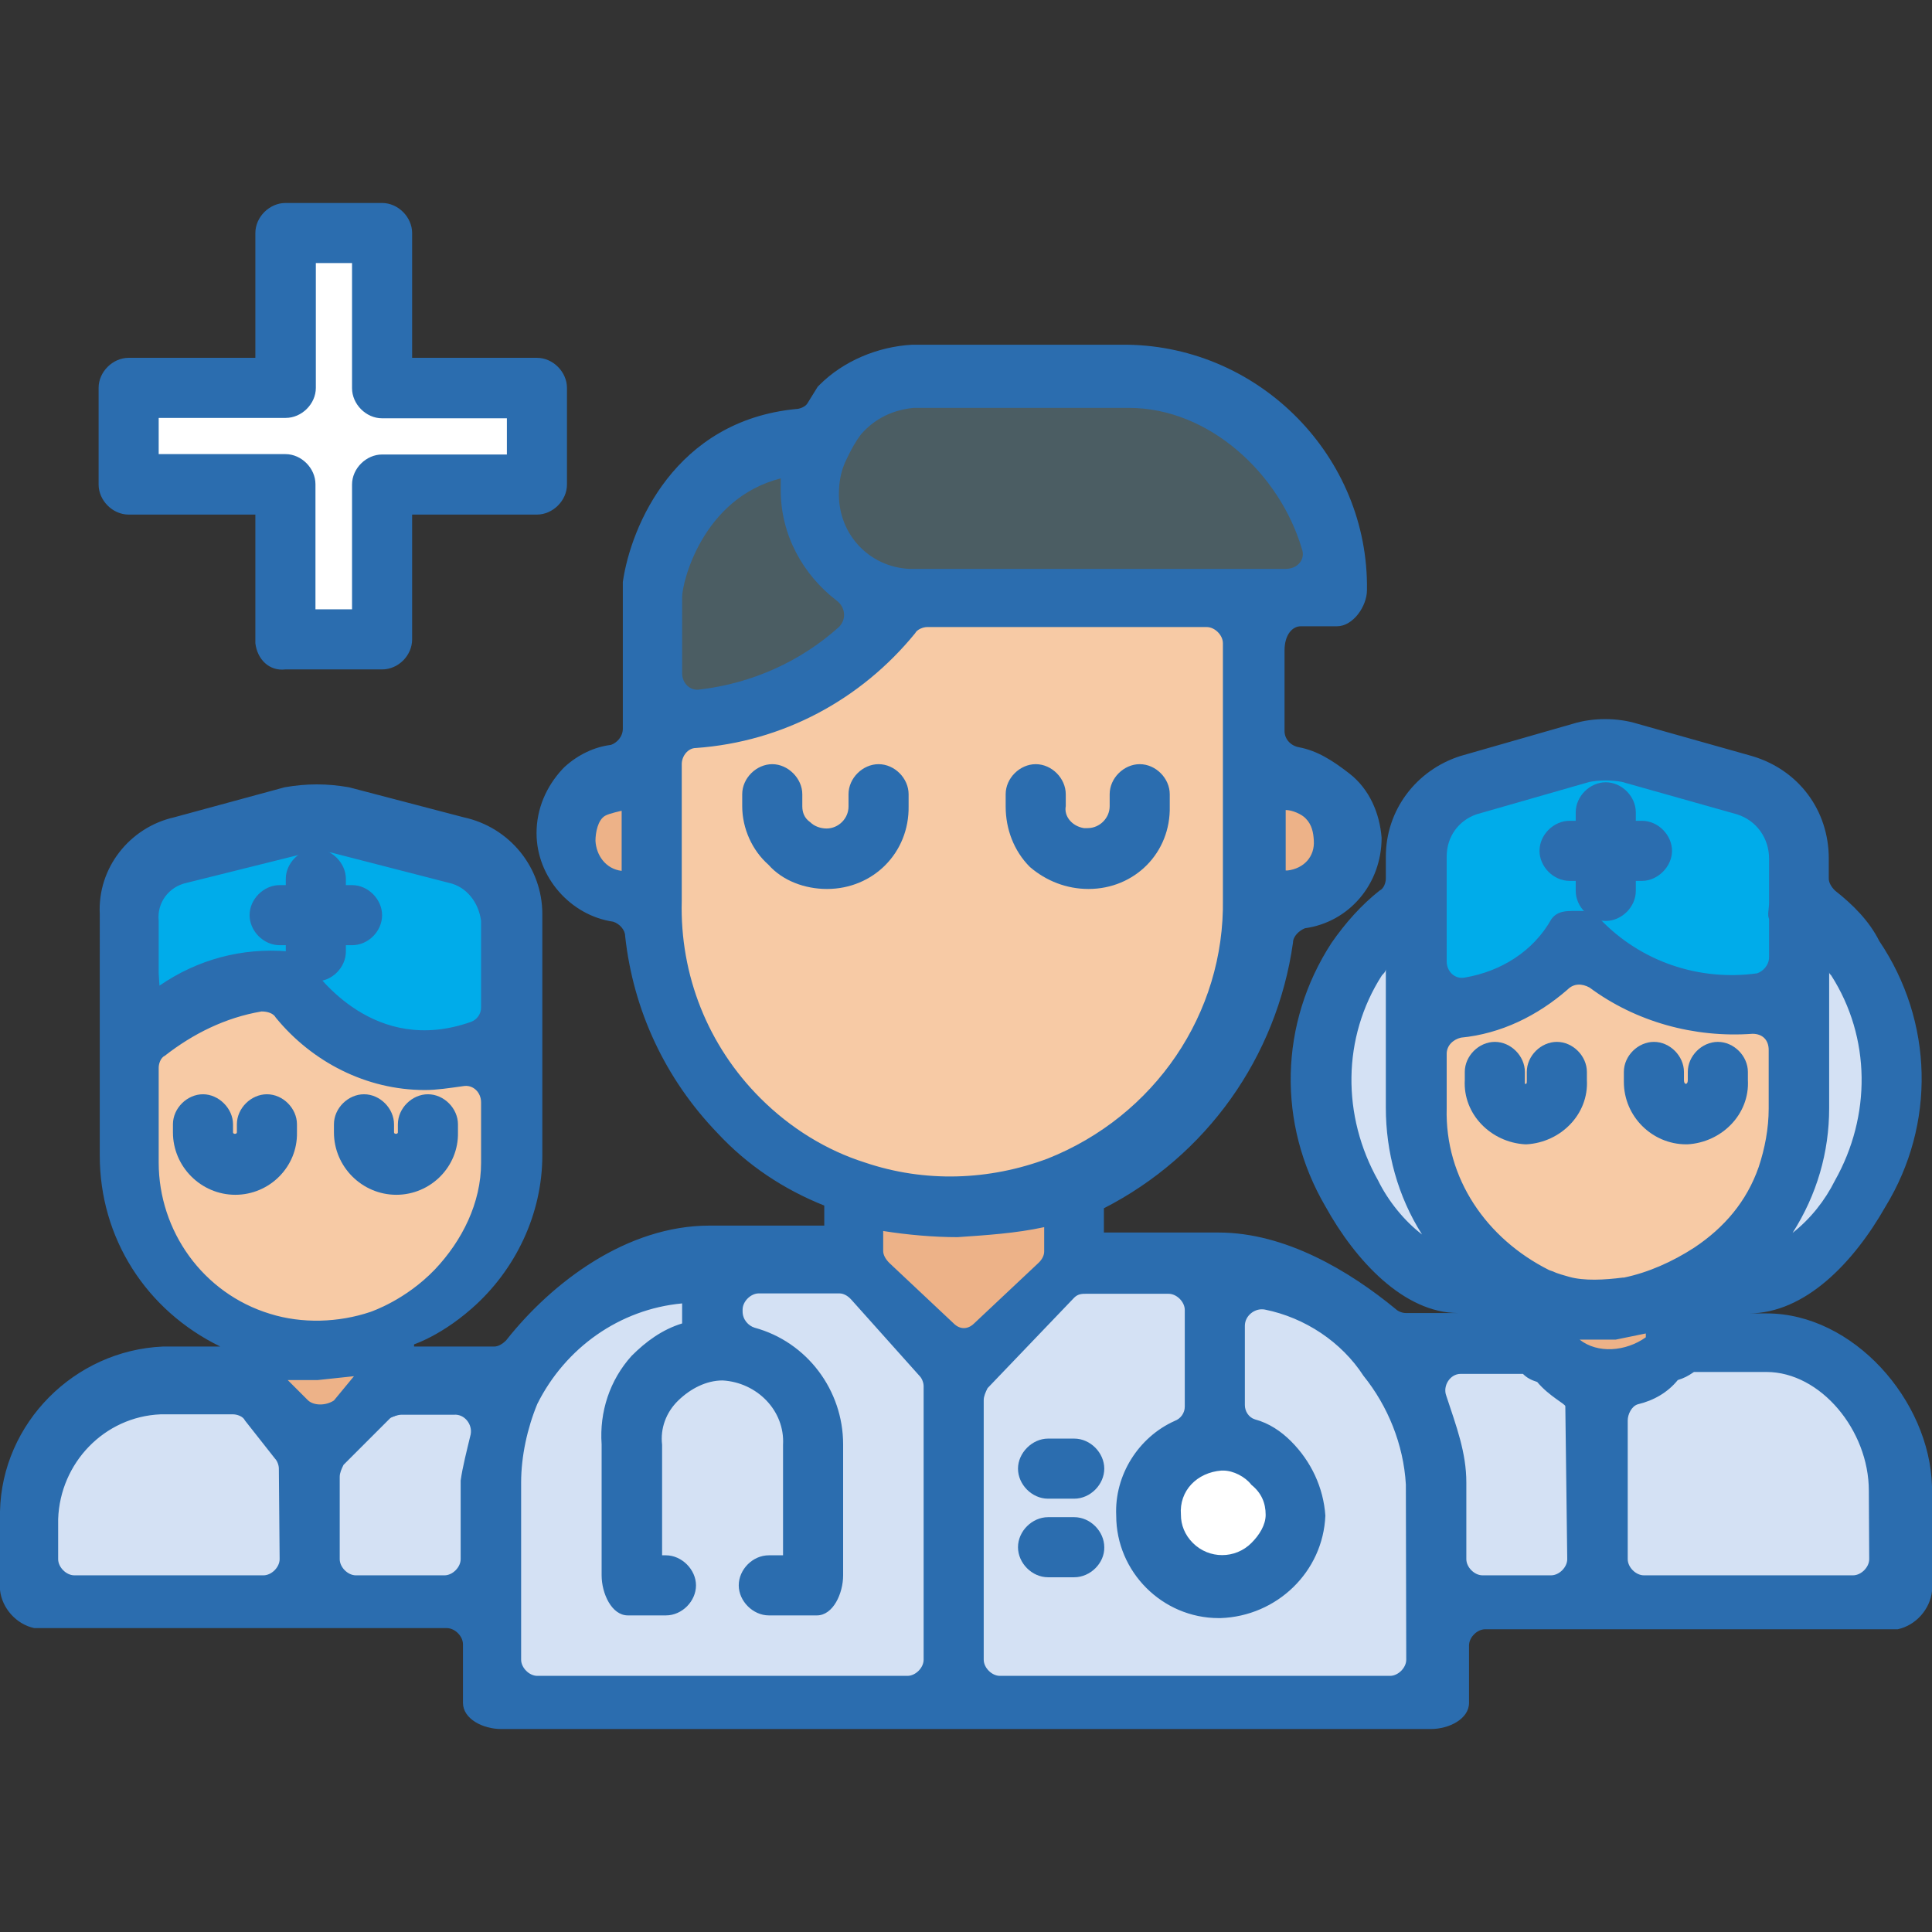
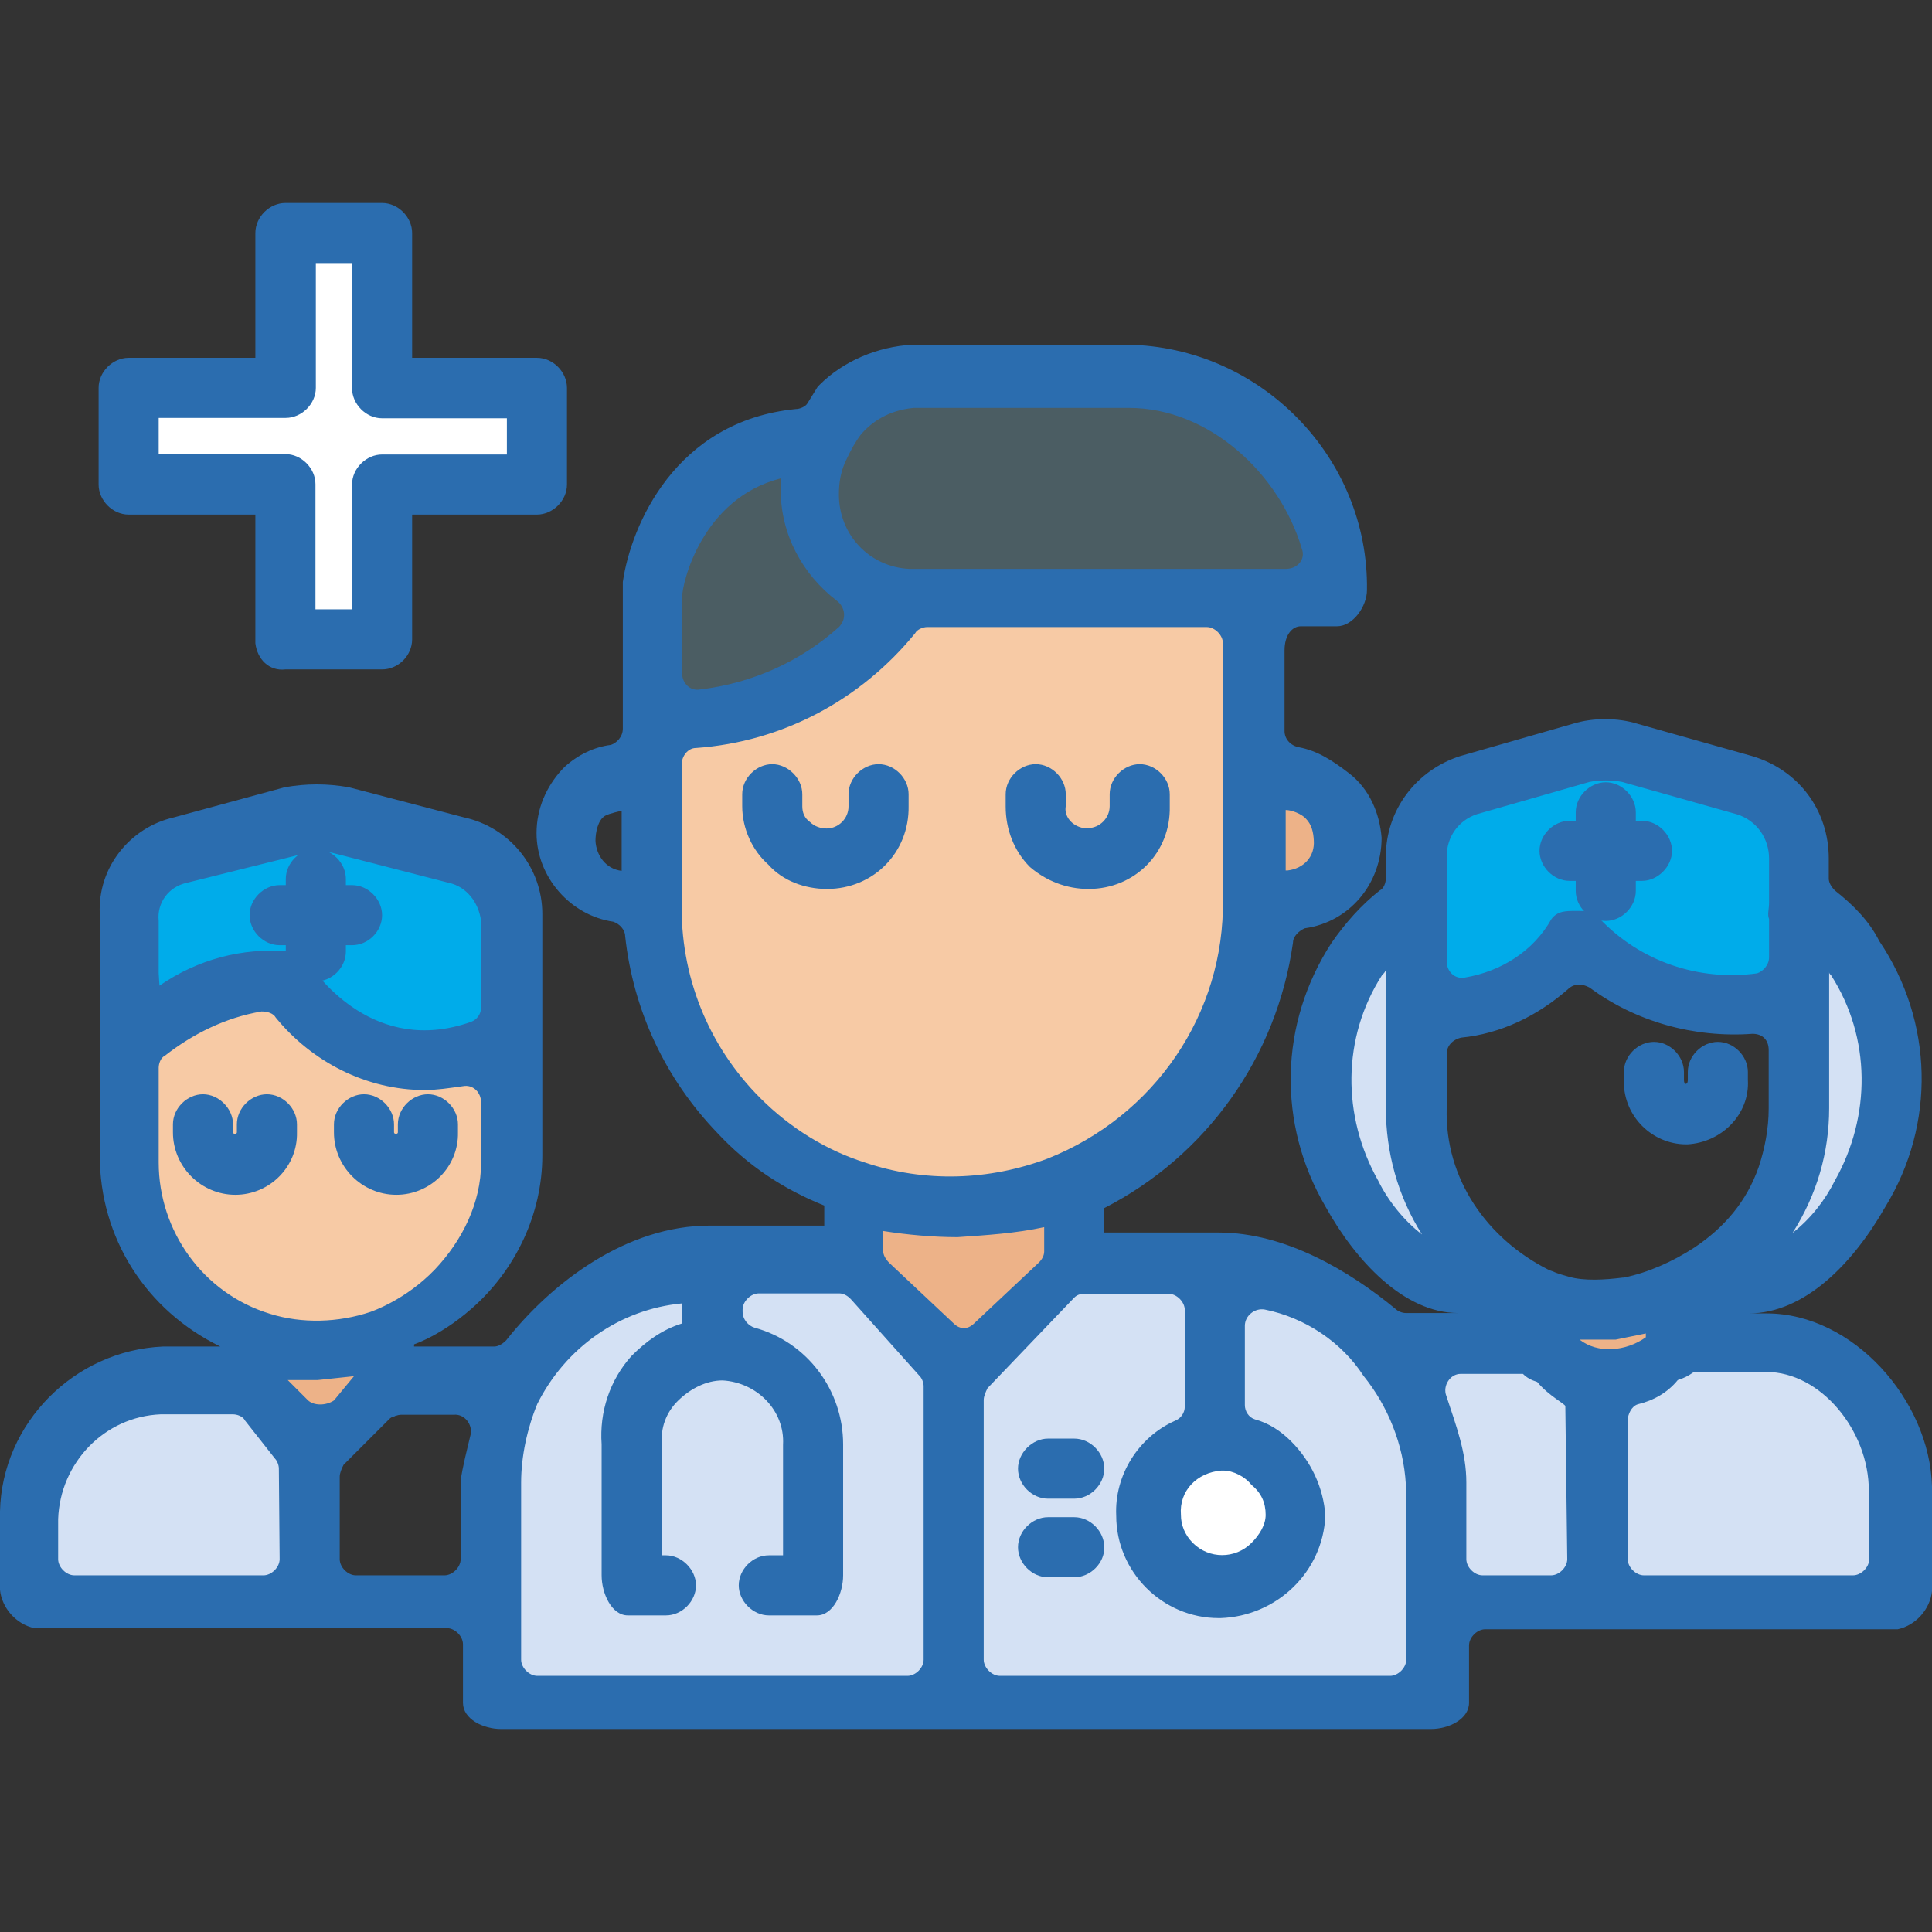
<svg xmlns="http://www.w3.org/2000/svg" version="1.1" id="Capa_1" x="0px" y="0px" viewBox="0 0 501.6 501.6" style="enable-background:new 0 0 501.6 501.6;" xml:space="preserve">
  <rect x="0" y="0" width="501.6" height="501.6" fill="#333333" stroke="none" />
  <g>
-     <path style="fill:#EDB288;" d="M165,202.5v31.7C165,234.2,127.3,218.8,165,202.5z" />
    <path style="fill:#EDB288;" d="M330.6,234.2c0,0,37.8-15.4,0-31.6V234.2" />
  </g>
  <path style="fill:#ffffff;" d="M330.7,379.7c3.7,3.1,5.7,7.8,5.7,13.1s-2.1,9.9-5.7,13.6c-3.1,3.7-7.8,5.7-13.1,5.7  s-9.9-2.1-13.6-5.7c-3.7-3.7-5.7-8.4-5.7-13.6c0.5-10.4,8.9-18.8,19.3-18.8C322.8,373.9,327.5,376,330.7,379.7z" />
  <g>
    <path style="fill:#D4E1F4;" d="M82.5,377.1L82.5,377.1L82,414.2H8.3v-19.9c0.5-18.8,15.2-33.4,34-33.4h24L82.5,377.1z" />
-     <path style="fill:#D4E1F4;" d="M82,377.6h1l16.7-16.7h35c-3.7,7.3-5.2,15.2-5.2,23.5v29.8H82V377.6L82,377.6z" />
    <path style="fill:#D4E1F4;" d="M187,330h36l26.1,26.6h-0.5v87.2H129.5v-59c0-8.4,1.6-16.2,5.2-23.5c8.9-18.8,28.2-31.3,49.1-31.3   H187L187,330z" />
    <path style="fill:#D4E1F4;" d="M317.6,373.9c-10.4,0-18.8,8.4-19.3,18.8c0,5.2,2.1,9.9,5.7,13.6c3.7,3.7,8.4,5.7,13.6,5.7   s9.9-2.1,13.1-5.7c3.7-3.7,5.7-8.4,5.7-13.6s-2.1-9.9-5.7-13.1C327.5,376,322.8,373.9,317.6,373.9z M250.2,357.2l27.2-27.2h39.2   c17.2,0,33.4,8.4,43.9,21.9c6.8,9.4,10.4,20.9,10.4,32.9v59H248.6v-86.6H250.2L250.2,357.2z" />
    <path style="fill:#D4E1F4;" d="M451.3,325.3c9.4-10.4,14.6-23.5,14.6-37.6v-52.8c6.3,3.1,11.5,8.4,15.2,14.1   c25.1,38.1-2.6,90.9-45.5,89.3h-1v-1L451.3,325.3z" />
    <path style="fill:#D4E1F4;" d="M368.3,287.7c-0.5,21.4,12,40.8,31.3,49.6v1h-1c-42.8,1.6-70.5-51.2-45.5-89.3   c3.7-5.7,8.9-11,15.2-14.1h0.5v52.8H368.3z" />
    <path style="fill:#D4E1F4;" d="M492.1,387.5v27.2h-75.2v-55.9c6.8,0.5,13.1-2.1,17.8-7.3h24C478,352.5,492.6,368.2,492.1,387.5z" />
    <path style="fill:#D4E1F4;" d="M416.9,358.8v55.9h-46v-29.8c0-12-3.7-23.5-10.4-32.9h40.7C405.4,356.2,411.1,358.8,416.9,358.8z" />
  </g>
  <g>
    <path style="fill:#00ACEA;" d="M75.7,214.1c4.2-1,7.8-1,12,0l29.8,7.3c7.8,2.1,13.6,9.4,13.6,17.8v13l0,0v17.2   c-35.5,17.8-56.9-15.2-56.9-15.2c-22.5-2.1-41.3,18.3-41.3,18.3v-19.9l0,0V239c0-8.4,5.2-15.7,13.6-17.8L75.7,214.1z" />
    <path style="fill:#00ACEA;" d="M409,242.3c-17.2,25.1-40.8,18.8-40.8,18.8V235l0,0v-12.5c-0.5-8.9,5.2-16.2,13.6-18.8l28.7-7.8   c4.2-1.6,8.4-1.6,12.5,0l29.3,7.8c8.4,2.6,14.1,10.4,13.6,19.3v11.5l0,0V258C428.4,268.9,409,242.3,409,242.3z" />
  </g>
  <g>
-     <path style="fill:#F7CAA5;" d="M466,258.5v29.3c0,14.1-5.2,27.2-14.6,37.6l-17.2,12l-17.2,3.1c-5.2,0-10.4-0.5-15.2-2.6h-2.1   c-19.3-8.9-31.9-28.2-31.3-49.6v-27.2c0,0,23.5,6.3,40.8-18.8C409,242.3,428.4,268.9,466,258.5z" />
    <path style="fill:#F7CAA5;" d="M131.1,270v31.9c0,13.1-5.2,25.6-14.6,34.5l-17.3,11.4c-5.7,2.1-11.5,3.1-17.2,3.1   c-27.2,0-49.1-21.9-49.1-49.1l0,0v-29.3c0,0,18.8-20.4,41.3-17.8C74.1,254.8,95.6,287.7,131.1,270z" />
    <path style="fill:#F7CAA5;" d="M237.1,154.5H328v79.4c0.5,33.4-20.4,63.2-51.7,74.7c-8.9,3.7-18.3,5.2-27.7,5.2   c-8.4,0-17.2-1.6-25.1-4.2c-12-3.7-23-10.4-31.3-19.3c-15.2-14.6-23.5-35-23.5-56.4v-47.5c0,0,38.1,6.3,66.9-31.9L237.1,154.5   L237.1,154.5z" />
  </g>
  <g>
    <path style="fill:#EDB288;" d="M434.6,338.4v12.5l0,0c-4.7,5.2-11,7.8-17.8,7.3c-5.7-0.5-11.5-3.1-15.7-7.3l0,0v-12.5h0.5   c4.7,2.1,9.9,2.6,15.2,2.6l17.2-3.1v1L434.6,338.4z" />
    <path style="fill:#EDB288;" d="M82.5,377.1l-16.2-16.2l0,0v-12l0,0c5.2,1.6,10.4,2.6,15.7,2.6c5.7,0,11.5-1,17.2-3.1v12.5l0,0   L83,377.6L82.5,377.1z" />
    <path style="fill:#EDB288;" d="M277.4,329.5L277.4,329.5l-27.2,27.7h-1l-26.1-26.6l0,0v-20.9c7.8,2.6,16.7,4.2,25.1,4.2   c9.4,0,18.8-1.6,27.7-5.2l1,2.1L277.4,329.5z" />
  </g>
  <g>
    <path style="fill:#4B5D63;" d="M347.4,154.5H235.6c-14.1-1-25.6-12.5-25.6-26.6c0-4.2,1-8.4,3.1-12c1-2.6,2.6-5.2,5.2-7.3   c5.2-5.2,11.5-7.8,18.8-7.8H293c29.8-0.5,53.8,23.5,54.3,53.3C347.4,154,347.4,154.5,347.4,154.5z" />
    <path style="fill:#4B5D63;" d="M235.6,154L235.6,154c-28.7,38.1-66.9,31.9-66.9,31.9v-31.3c0,0,5.2-39.7,44.4-39.2   c-2.1,3.7-3.1,7.8-3.1,12C210,141.4,221.5,152.9,235.6,154z" />
  </g>
  <polygon style="fill:#ffffff;" points="139.4,100.7 139.4,125.8 99.2,125.8 99.2,166 74.1,166 74.1,125.8 33.4,125.8 33.4,100.7   74.1,100.7 74.1,60.5 99.2,60.5 99.2,100.7 " />
  <g>
-     <path style="fill:#2b6daf;" d="M396,297.1c-8.9-0.5-16.2-7.8-15.7-16.7l0,0v-2.1c0-4.2,3.7-7.8,7.8-7.8c4.2,0,7.8,3.7,7.8,7.8v3.1   c0.5,0,0.5,0,0.5-1v-2.1c0-4.2,3.7-7.8,7.8-7.8c4.2,0,7.8,3.7,7.8,7.8v2.1c0.5,8.9-6.8,16.2-15.7,16.7H396z" />
    <path style="fill:#2b6daf;" d="M437.8,297.1c-8.9,0-16.2-7.3-16.2-16.2v-0.5v-2.1c0-4.2,3.7-7.8,7.8-7.8c4.2,0,7.8,3.7,7.8,7.8v2.1   c0,1,0.5,1,0.5,1s0.5,0,0.5-1v-2.1c0-4.2,3.7-7.8,7.8-7.8c4.2,0,7.8,3.7,7.8,7.8v2.1c0.5,8.9-6.8,16.2-15.7,16.7H437.8z" />
    <path style="fill:#2b6daf;" d="M426.3,228.7h-18.8c-4.2,0-7.8-3.7-7.8-7.8c0-4.2,3.7-7.8,7.8-7.8h18.8c4.2,0,7.8,3.7,7.8,7.8   S430.4,228.7,426.3,228.7z" />
    <path style="fill:#2b6daf;" d="M416.9,239.1c-4.2,0-7.8-3.7-7.8-7.8v-20.4c0-4.2,3.7-7.8,7.8-7.8c4.2,0,7.8,3.7,7.8,7.8v20.4   C424.7,235.5,421,239.1,416.9,239.1z" />
    <path style="fill:#2b6daf;" d="M66.3,368.2c-4.2,0-7.8-3.7-7.8-7.8v-11.5c0-4.2,3.7-7.8,7.8-7.8c4.2,0,7.8,3.7,7.8,7.8v11.5   C74.1,364.5,70.5,368.2,66.3,368.2z" />
    <path style="fill:#2b6daf;" d="M99.7,368.2c-4.2,0-7.8-3.7-7.8-7.8v-11.5c0-4.2,3.7-7.8,7.8-7.8c4.2,0,7.8,3.7,7.8,7.8v11.5   C107.6,364.5,103.9,368.2,99.7,368.2z" />
    <path style="fill:#2b6daf;" d="M61.1,310.2c-8.9,0-16.2-7.3-16.2-16.2v-2.1c0-4.2,3.7-7.8,7.8-7.8s7.8,3.7,7.8,7.8v2.1   c0,0.5,1,0.5,1,0v-2.1c0-4.2,3.7-7.8,7.8-7.8c4.2,0,7.8,3.7,7.8,7.8v2.1C77.3,302.9,70,310.2,61.1,310.2z" />
    <path style="fill:#2b6daf;" d="M102.9,310.2c-8.9,0-16.2-7.3-16.2-16.2v-2.1c0-4.2,3.7-7.8,7.8-7.8c4.2,0,7.8,3.7,7.8,7.8v2.1   c0,0.5,1,0.5,1,0v-2.1c0-4.2,3.7-7.8,7.8-7.8c4.2,0,7.8,3.7,7.8,7.8v2.1C119.1,302.9,111.8,310.2,102.9,310.2L102.9,310.2z" />
    <path style="fill:#2b6daf;" d="M91.4,245.4H72.6c-4.2,0-7.8-3.7-7.8-7.8c0-4.2,3.7-7.8,7.8-7.8h18.8c4.2,0,7.8,3.7,7.8,7.8   C99.2,241.8,95.6,245.4,91.4,245.4z" />
    <path style="fill:#2b6daf;" d="M82,254.8c-4.2,0-7.8-3.7-7.8-7.8v-18.8c0-4.2,3.7-7.8,7.8-7.8c4.2,0,7.8,3.7,7.8,7.8V247   C89.8,251.2,86.2,254.8,82,254.8z" />
    <path style="fill:#2b6daf;" d="M278.9,389.1h-6.8c-4.2,0-7.8-3.7-7.8-7.8s3.7-7.8,7.8-7.8h6.8c4.2,0,7.8,3.7,7.8,7.8   S283.1,389.1,278.9,389.1z" />
    <path style="fill:#2b6daf;" d="M278.9,409.5h-6.8c-4.2,0-7.8-3.7-7.8-7.8c0-4.2,3.7-7.8,7.8-7.8h6.8c4.2,0,7.8,3.7,7.8,7.8   C286.8,405.8,283.1,409.5,278.9,409.5z" />
    <path style="fill:#2b6daf;" d="M214.7,230.8c-5.7,0-11.5-2.1-15.2-6.3c-4.2-3.7-6.8-9.4-6.8-15.2v-3.1c0-4.2,3.7-7.8,7.8-7.8   s7.8,3.7,7.8,7.8v3.1c0,1.6,0.5,3.1,2.1,4.2c1,1,2.6,1.6,4.2,1.6c3.1,0,5.7-2.6,5.7-5.7v-3.2c0-4.2,3.7-7.8,7.8-7.8   c4.2,0,7.8,3.7,7.8,7.8v3.1C236.1,221.4,226.7,230.8,214.7,230.8L214.7,230.8z" />
    <path style="fill:#2b6daf;" d="M282.6,230.8c-5.7,0-11-2.1-15.2-5.7c-4.2-4.2-6.3-9.9-6.3-15.7v-3.2c0-4.2,3.7-7.8,7.8-7.8   c4.2,0,7.8,3.7,7.8,7.8v3.1c-0.5,2.6,1.6,5.2,4.7,5.7c0.5,0,0.5,0,1,0c3.1,0,5.7-2.6,5.7-5.7v-3.1c0-4.2,3.7-7.8,7.8-7.8   c4.2,0,7.8,3.7,7.8,7.8v3.1C304,221.4,294.6,230.8,282.6,230.8z" />
    <path style="fill:#2b6daf;" d="M458.7,341H454c14.6,0,27.2-13.1,35.5-27.7c13.1-21.4,12.5-48.1-1.6-69c-2.6-5.2-6.8-9.4-11.5-13.1   c-1-1-1.6-2.1-1.6-3.1v-5.2c0-12.5-7.8-23-19.9-26.6l-29.8-8.4c-5.2-1.6-11.5-1.6-16.7,0l-29.3,8.4c-11.5,3.7-19.3,14.1-19.3,26.1   v5.7c0,1-0.5,2.6-1.6,3.1c-4.7,3.7-8.9,8.4-12.5,13.6c-13.6,20.9-14.1,47-1.6,68.4c7.8,14.1,20.4,27.7,34.5,27.7H365   c-1,0-2.1-0.5-2.6-1c-12-9.9-28.7-19.9-46-19.9h-29.8v-6.3c26.6-13.6,44.9-39.2,49.1-69c0-1.6,1.6-3.1,3.1-3.7   c11.5-1.6,19.9-11.5,19.9-23.5l0,0c-0.5-6.3-3.1-12.6-8.4-16.7c-4.4-3.4-8.3-5.9-13.1-6.8c-2.1-0.4-3.7-2.1-3.7-4.2v-20.9   c0-4.2,2.1-6.3,4.2-6.3h9.4c4.2,0,7.8-5.2,7.8-9.4c0.5-34.5-27.7-63.2-62.2-63.7h-55.9c-8.9,0.5-17.8,4.2-24,10.4l-0.5,0.5   l-2.6,4.2c-0.5,1-2.1,1.6-3.1,1.6c-31.3,3.1-42.8,30.3-44.9,44.9v0.5c0,3.1,0,28.2,0,37.6c0,2.1-1.6,3.7-3.1,4.2   c-4.2,0.5-8.5,2.5-12,5.7c-0.1,0.1-0.4,0.4-0.5,0.5c-4.3,4.6-6.8,10.4-6.8,16.7c0,11.5,8.9,21.4,19.9,23c1.6,0.5,3.1,2.1,3.1,3.7   c2.1,19.3,10.4,37.1,24,51.2c7.8,8.4,17.2,14.6,27.7,18.8v5.2h-29.8c-21.4,0-40.8,14.6-52.8,29.8c-1,1-2.1,1.6-3.1,1.6h-22.5   c0,0,7.6-1.9,16.7-9.9c11.4-10,18.3-24.6,18.3-39.7v-62.7c0-12-8.4-22.5-20.4-25.1l-29.8-7.8c-5.7-1-11-1-16.7,0l-28.7,7.8   c-11.5,2.6-19.9,13.1-19.3,25.1V300c0,21.4,12,40.2,31.3,49.6H42.3c-23,1-41.8,19.9-42.3,42.8v20.4c0.5,4.7,4.2,8.9,8.9,9.9H116   c2.1,0,4.2,2.1,4.2,4.2v15.2c0,4.2,5.2,6.8,9.9,6.8h241.4c4.7,0,9.9-2.6,9.9-6.8v-14.9c0-2.1,2.1-4.2,4.2-4.2h107.1   c4.7-1,8.4-5.2,8.9-9.9v-27.2C501,363.5,481.1,341,458.7,341z M161.4,226.1c-4.2-0.5-6.6-4.1-6.8-7.8l0,0c0-2.1,0.6-5.4,2.5-6.5   c1-0.6,4.3-1.3,4.3-1.3V226.1z M41.2,252.7v-13.6c-0.5-4.7,2.6-8.9,7.3-9.9l29.3-7.3c2.6-1,5.7-1,8.4-0.5l30.3,7.8   c4.7,1,7.8,5.2,8.4,9.9v13.1v9.4c0,1.6-1,3.1-2.6,3.7c-25.1,8.9-39.7-12-41.8-14.6c-1-2.1-3.1-3.7-5.7-3.7c-12-1-23.5,2.1-33.4,8.9   L41.2,252.7L41.2,252.7z M41.2,301.8v-24.6c0-1,0.5-2.6,1.6-3.1c7.3-5.7,15.7-9.9,25.1-11.5c1.6,0,3.1,0.5,3.7,1.6   C81,275.7,95.1,283,110.3,283c3.1,0,6.3-0.5,9.9-1c2.6-0.5,4.7,1.6,4.7,4.2v15.7c0,10.4-4.9,20.2-12,27.7   c-7.6,7.9-16.2,10.8-16.7,11c-8.3,2.8-17.8,3.1-26.1,0.5C52.7,335.8,41.2,319.6,41.2,301.8z M72.6,404.8c0,2.1-2.1,4.2-4.2,4.2   H19.3c-2.1,0-4.2-2.1-4.2-4.2v-10.4c0.5-14.6,12-26.6,26.6-27.2h18.8c1,0,2.6,0.5,3.1,1.6l7.8,9.9c0.5,0.5,1,1.6,1,2.6L72.6,404.8   L72.6,404.8z M79.9,363.5l-5.2-5.2H82h0.5l9.4-1l-5.2,6.3C84.6,365,81.4,365,79.9,363.5z M122.2,372.4c-1,4.2-2.1,8.4-2.6,12v0.5   v19.9c0,2.1-2.1,4.2-4.2,4.2h-23c-2.1,0-4.2-2.1-4.2-4.2v-21.4c0-1,0.5-2.1,1-3.1l12-12c0.5-0.5,2.1-1,3.1-1h13.6   C120.6,367.1,122.7,369.8,122.2,372.4z M317.1,381.8h0.5c2.6,0,5.7,1.6,7.3,3.7c2.6,2.1,3.7,4.7,3.7,7.8c0,2.6-1.6,5.2-3.7,7.3   c-4.2,4.2-11,4.2-15.2,0c-2.1-2.1-3.1-4.7-3.1-7.3C306.1,387,310.8,382.3,317.1,381.8z M339,212.5c1.6,1.6,2,3.7,2.1,5.7   c0.3,4.2-2.6,7.3-6.8,7.8h-0.5v-15.7C335.5,210.3,338,211.4,339,212.5z M219.9,119c1-2.1,2.1-4.2,3.7-6.3c3.7-4.2,8.4-6.3,13.6-6.8   h55.9c20.9,0,39.2,17.2,44.9,36.6c1,2.6-1,5.2-4.2,5.2h-97.7c-10.4-0.5-18.3-8.9-18.3-19.3C217.8,125.2,218.3,122.1,219.9,119z    M177.1,155c0-3.7,5.2-25.6,25.6-30.8v3.1c0,11.5,5.7,21.9,14.6,28.7c2.1,1.6,2.6,4.7,0.5,6.8c-9.9,8.9-22.5,14.6-36,16.2   c-2.6,0.5-4.7-1.6-4.7-4.2L177.1,155L177.1,155z M197.4,285.1c-13.6-13.6-20.9-31.9-20.4-51.2v-35.5c0-2.1,1.6-4.2,3.7-4.2   c22.5-1.6,42.8-12.5,56.9-29.8c0.5-1,2.1-1.6,3.1-1.6h72.6c2.1,0,4.2,2.1,4.2,4.2v66.4c0.5,29.8-17.8,56.4-45.5,67.4   c-15.2,5.7-31.9,6.3-47.5,1C214.7,298.7,205.3,293,197.4,285.1z M239.8,430.9c0,2.1-2.1,4.2-4.2,4.2h-96.1c-2.1,0-4.2-2.1-4.2-4.2   v-46c0-6.8,1.6-14.1,4.2-20.4c7.3-14.6,21.4-24.6,37.6-26.1v5.2c-5.2,1.6-9.4,4.7-13.1,8.4c-5.7,6.3-8.4,14.6-7.8,23v34   c0,4.7,2.6,10.4,6.8,10.4h9.9c4.2,0,7.8-3.7,7.8-7.8s-3.7-7.8-7.8-7.8h-1v-28.7c-0.5-4.2,1-8.4,4.2-11.5s7.3-5.2,11.5-5.2   c8.9,0.5,16.2,7.8,15.7,16.7l0,0v28.7h-3.7c-4.2,0-7.8,3.7-7.8,7.8s3.7,7.8,7.8,7.8h12.5c4.2,0,6.8-5.7,6.8-10.4v-34   c0-14.1-9.4-26.6-23-30.3c-1.6-0.5-3.1-2.1-3.1-4.2V340c0-2.1,2.1-4.2,4.2-4.2h20.9c1,0,2.1,0.5,3.1,1.6l17.8,19.9   c0.5,0.5,1,1.6,1,2.6V430.9z M247.6,343.6l-16.7-15.7c-1-1-1.6-2.1-1.6-3.1v-5.2c6.3,1,13.1,1.6,19.3,1.6c7.3-0.5,15.2-1,22.5-2.6   v6.3c0,1-0.5,2.1-1.6,3.1l-16.7,15.7C251.2,345.2,249.2,345.2,247.6,343.6z M365.1,430.9c0,2.1-2.1,4.2-4.2,4.2H259.6   c-2.1,0-4.2-2.1-4.2-4.2v-67.4c0-1,0.5-2.1,1-3.1l22.5-23.5c1-1,2.1-1,3.1-1h21.4c2.1,0,4.2,2.1,4.2,4.2v25.1c0,1.6-1,3.1-2.6,3.7   c-9.4,4.2-15.7,14.1-15.2,24.6c0,14.6,12,26.6,26.6,26.6h0.5c14.6-0.5,26.6-12,27.2-26.6c-0.5-7.3-3.7-14.1-8.9-19.3   c-2.6-2.6-5.7-4.7-9.4-5.7c-1.6-0.5-2.6-2.1-2.6-3.7v-20.6c0-2.6,2.6-4.7,5.2-4.2c10.4,2.1,19.9,8.4,25.6,17.2   c6.3,7.8,10.4,17.8,11,28.2L365.1,430.9L365.1,430.9z M474.9,287.7v-35.5c0,0.5,0,0.5,0.5,1c10.4,16.2,10.4,36.6,1,53.3   c-2.6,5.2-6.3,9.9-11,13.6C471.7,310.2,474.9,299.2,474.9,287.7z M375.6,236.5v-14.1c0-5.2,3.1-9.4,7.8-11l29.3-8.4   c2.6-0.5,5.7-0.5,8.4,0l29.8,8.4c5.2,1.6,8.4,6.3,8.4,11.5v11.5c0,1.6-0.5,3.1,0,4.2v9.9c0,2.1-1.6,3.7-3.1,4.2   c-15.2,2.1-30.3-3.1-40.8-14.1c-1-2.1-3.7-2.1-6.3-2.1s-4.7,0-6.3,2.1c-4.7,8.4-13.1,13.6-22.5,15.2c-2.6,0.5-4.7-1.6-4.7-4.2   L375.6,236.5L375.6,236.5z M357.8,306.5c-9.4-16.7-9.4-37.1,1-53.3c0.5-0.5,1-1,1-1.6v36c0,11.5,3.1,23,9.4,32.9   C364.6,317,360.4,311.8,357.8,306.5z M375.6,287.7v-14.1c0-2.1,1.6-3.7,3.7-4.2c10.4-1,19.9-5.7,27.7-12.5c1.6-1.6,3.7-1.6,5.7-0.5   c12,8.9,27.2,13.1,42.3,12c2.6,0,4.2,1.6,4.2,4.2c0,5.7,0,15.2,0,15.2c0,5.2-1,10.4-2.6,15.2c-3.1,8.9-8.9,15.7-16.7,20.9l0,0   c-5.7,3.7-12,6.5-18.3,7.8c-0.1,0-0.2,0-0.3,0c-4.7,0.6-10,0.9-13.9-0.2c-1-0.3-3-0.8-4.2-1.4c-0.5-0.2-0.7-0.2-1.1-0.4   C386,321.6,375.1,306,375.6,287.7z M406.9,404.8c0,2.1-2.1,4.2-4.2,4.2h-17.8c-2.1,0-4.2-2.1-4.2-4.2v-19.9   c0-7.8-2.6-14.6-5.2-22.5c-1-2.6,1-5.7,3.7-5.7h16.2l0,0c1,1,2.1,1.6,3.7,2.1c3.1,3.7,7.3,5.7,7.3,6.3L406.9,404.8z M410.1,347.8   h8.4c0.5,0,0.5,0,1,0l7.8-1.6v1C422.1,350.9,414.8,351.5,410.1,347.8z M485.3,404.8c0,2.1-2.1,4.2-4.2,4.2h-54.3   c-2.1,0-4.2-2.1-4.2-4.2v-36c0-1.6,1-3.7,2.6-4.2c4.2-1,7.8-3.1,10.4-6.3c1.6-0.5,2.6-1,4.2-2.1h18.8c14.1,0,26.6,15.2,26.6,30.8   L485.3,404.8L485.3,404.8z" />
    <path style="fill:#2b6daf;" d="M99.2,173.8H74.1c-4.2,0.5-7.3-2.6-7.8-6.8c0-0.5,0-0.5,0-1v-32.4H33.4c-4.2,0-7.8-3.7-7.8-7.8   v-25.1c0-4.2,3.7-7.8,7.8-7.8h32.9V60.5c0-4.2,3.7-7.8,7.8-7.8h25.1c4.2,0,7.8,3.7,7.8,7.8v32.4h32.4c4.2,0,7.8,3.7,7.8,7.8v25.1   c0,4.2-3.7,7.8-7.8,7.8H107V166C107,170.2,103.4,173.8,99.2,173.8z M82,158.2h9.4v-32.4c0-4.2,3.7-7.8,7.8-7.8h32.4v-9.4H99.2   c-4.2,0-7.8-3.7-7.8-7.8V68.3H82v32.4c0,4.2-3.7,7.8-7.8,7.8h-33v9.4h32.9c4.2,0,7.8,3.7,7.8,7.8v32.5H82z" />
  </g>
  <g>
</g>
  <g>
</g>
  <g>
</g>
  <g>
</g>
  <g>
</g>
  <g>
</g>
  <g>
</g>
  <g>
</g>
  <g>
</g>
  <g>
</g>
  <g>
</g>
  <g>
</g>
  <g>
</g>
  <g>
</g>
  <g>
</g>
</svg>